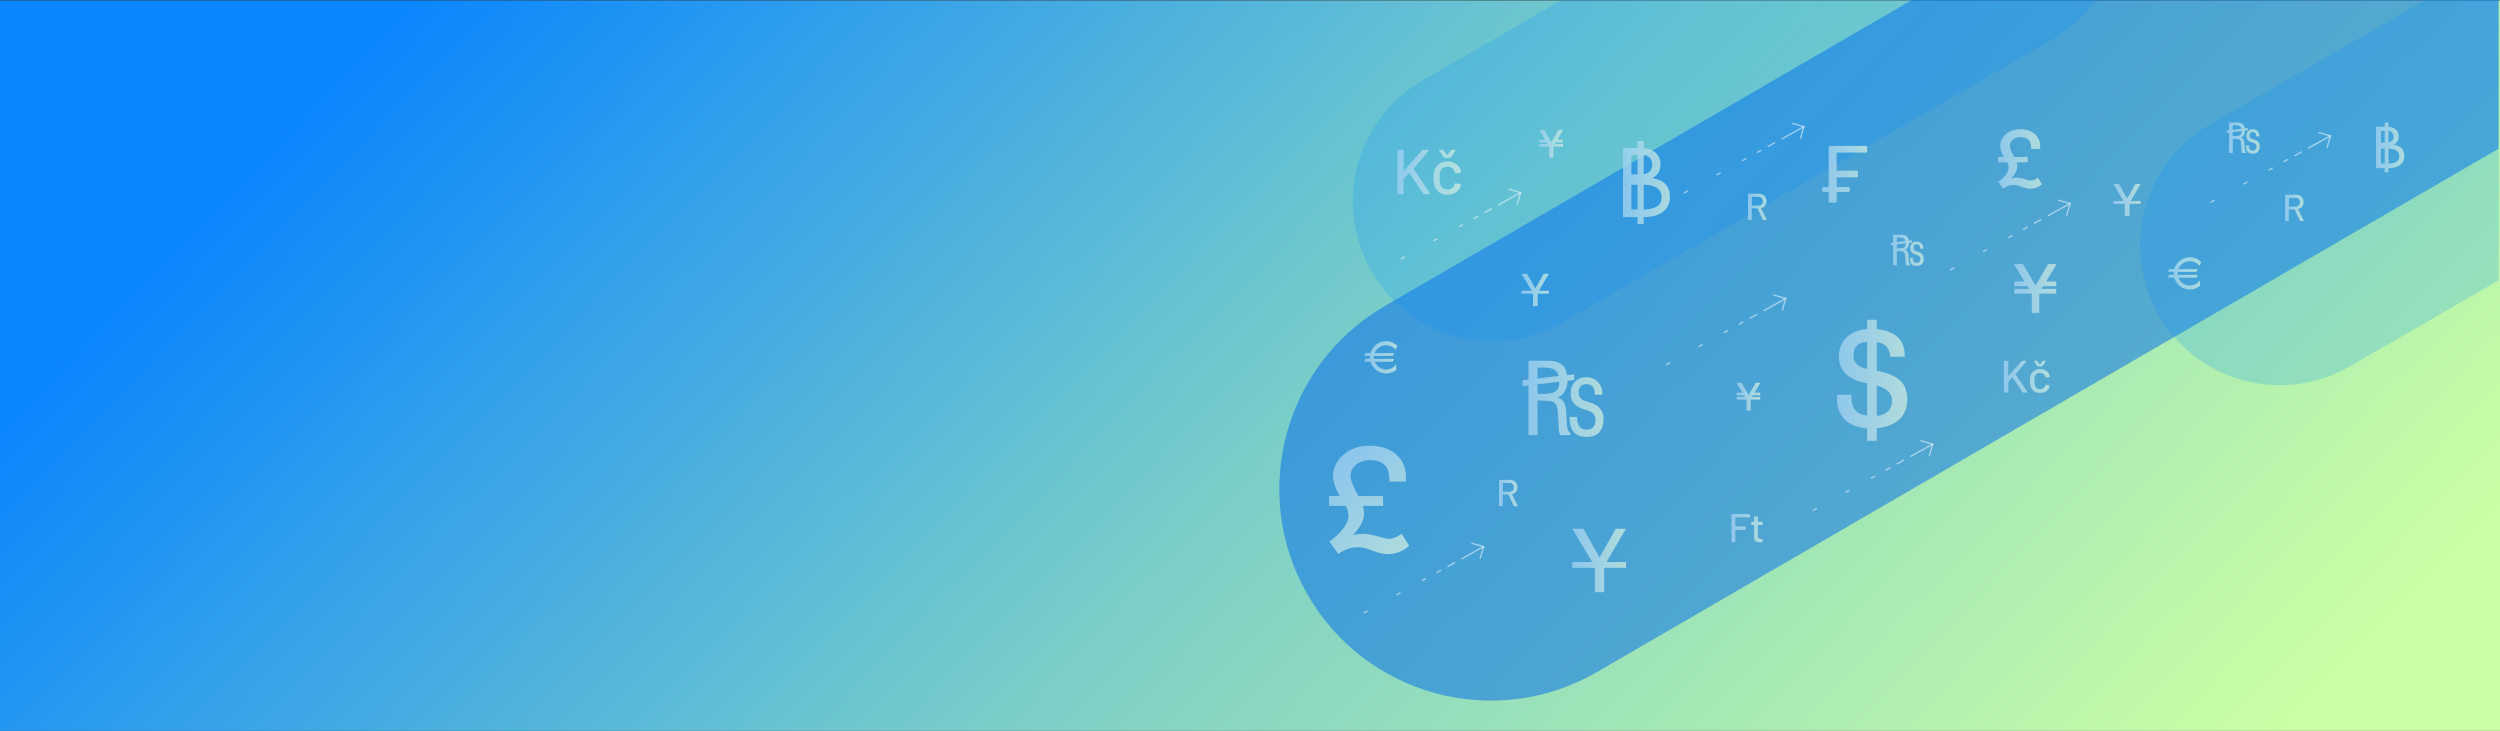
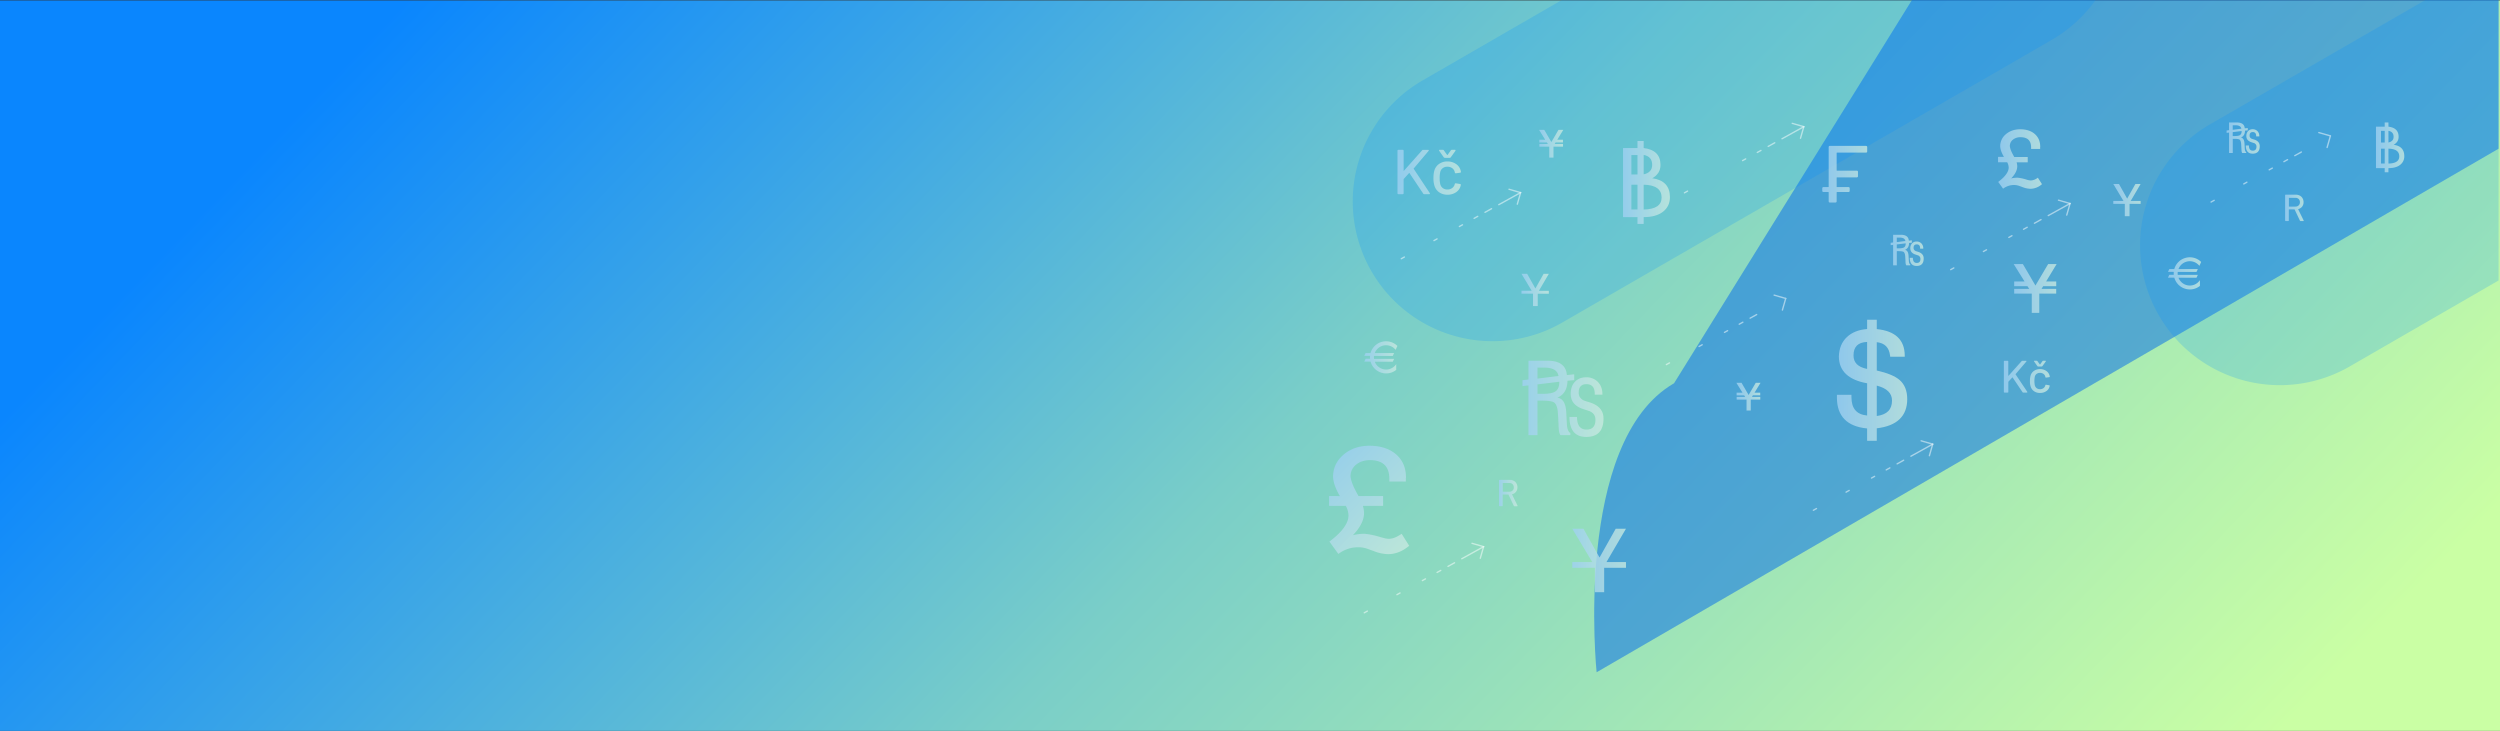
<svg xmlns="http://www.w3.org/2000/svg" xmlns:xlink="http://www.w3.org/1999/xlink" id="Layer_1" data-name="Layer 1" viewBox="0 0 2560 748.39">
  <rect x="0" y="0" width="2560" height="748.39" fill="#333333" stroke="none" />
  <defs>
    <style>.cls-1{fill:url(#linear-gradient);}.cls-2{fill:#0069ed;}.cls-2,.cls-27,.cls-29{opacity:0.5;}.cls-10,.cls-11,.cls-12,.cls-13,.cls-14,.cls-15,.cls-16,.cls-17,.cls-18,.cls-19,.cls-2,.cls-20,.cls-21,.cls-22,.cls-23,.cls-24,.cls-25,.cls-26,.cls-3,.cls-4,.cls-5,.cls-6,.cls-7,.cls-8,.cls-9{isolation:isolate;}.cls-3{fill:#008cff;opacity:0.2;}.cls-10,.cls-11,.cls-12,.cls-13,.cls-14,.cls-15,.cls-16,.cls-17,.cls-18,.cls-19,.cls-20,.cls-21,.cls-22,.cls-23,.cls-24,.cls-25,.cls-26,.cls-4,.cls-5,.cls-6,.cls-7,.cls-8,.cls-9{opacity:0.8;}.cls-4{fill:url(#linear-gradient-2);}.cls-5{fill:url(#linear-gradient-3);}.cls-6{fill:url(#linear-gradient-4);}.cls-7{fill:url(#linear-gradient-5);}.cls-8{fill:url(#linear-gradient-6);}.cls-9{fill:url(#linear-gradient-7);}.cls-10{fill:url(#linear-gradient-8);}.cls-11{fill:url(#linear-gradient-9);}.cls-12{fill:url(#linear-gradient-10);}.cls-13{fill:url(#linear-gradient-11);}.cls-14{fill:url(#linear-gradient-12);}.cls-15{fill:url(#linear-gradient-13);}.cls-16{fill:url(#linear-gradient-14);}.cls-17{fill:url(#linear-gradient-15);}.cls-18{fill:url(#linear-gradient-16);}.cls-19{fill:url(#linear-gradient-17);}.cls-20{fill:url(#linear-gradient-18);}.cls-21{fill:url(#linear-gradient-19);}.cls-22{fill:url(#linear-gradient-20);}.cls-23{fill:url(#linear-gradient-21);}.cls-24{fill:url(#linear-gradient-22);}.cls-25{fill:url(#linear-gradient-23);}.cls-26{fill:url(#linear-gradient-24);}.cls-28,.cls-29{fill:none;stroke:#fff;stroke-linecap:round;stroke-linejoin:round;stroke-width:1.42px;}</style>
    <linearGradient id="linear-gradient" x1="644.96" y1="-238.86" x2="2014.46" y2="1083.65" gradientUnits="userSpaceOnUse">
      <stop offset="0" stop-color="#0a86fe" />
      <stop offset="0.5" stop-color="#7acec8" />
      <stop offset="1" stop-color="#caffa4" />
    </linearGradient>
    <linearGradient id="linear-gradient-2" x1="1362.07" y1="479.15" x2="1443.57" y2="557.85" gradientUnits="userSpaceOnUse">
      <stop offset="0" stop-color="#9fd0f2" />
      <stop offset="1" stop-color="#c8e9df" />
    </linearGradient>
    <linearGradient id="linear-gradient-3" x1="2046" y1="162.49" x2="2091" y2="162.49" xlink:href="#linear-gradient-2" />
    <linearGradient id="linear-gradient-4" x1="1662.01" y1="186.49" x2="1709.99" y2="186.49" xlink:href="#linear-gradient-2" />
    <linearGradient id="linear-gradient-5" x1="2433.01" y1="150.5" x2="2462.01" y2="150.5" xlink:href="#linear-gradient-2" />
    <linearGradient id="linear-gradient-6" x1="1397" y1="365.5" x2="1431" y2="365.5" xlink:href="#linear-gradient-2" />
    <linearGradient id="linear-gradient-7" x1="2220" y1="279.5" x2="2254" y2="279.5" xlink:href="#linear-gradient-2" />
    <linearGradient id="linear-gradient-8" x1="1881" y1="389" x2="1953" y2="389" xlink:href="#linear-gradient-2" />
    <linearGradient id="linear-gradient-9" x1="1576" y1="146.79" x2="1600.79" y2="146.79" xlink:href="#linear-gradient-2" />
    <linearGradient id="linear-gradient-10" x1="2062" y1="294.99" x2="2106.01" y2="294.99" xlink:href="#linear-gradient-2" />
    <linearGradient id="linear-gradient-11" x1="1609.99" y1="573.5" x2="1665" y2="573.5" xlink:href="#linear-gradient-2" />
    <linearGradient id="linear-gradient-12" x1="2164" y1="204.5" x2="2192" y2="204.5" xlink:href="#linear-gradient-2" />
    <linearGradient id="linear-gradient-13" x1="1558" y1="296.5" x2="1586" y2="296.5" xlink:href="#linear-gradient-2" />
    <linearGradient id="linear-gradient-14" x1="1778" y1="405.79" x2="1802.79" y2="405.79" xlink:href="#linear-gradient-2" />
    <linearGradient id="linear-gradient-15" x1="1866" y1="178" x2="1911.99" y2="178" xlink:href="#linear-gradient-2" />
    <linearGradient id="linear-gradient-16" x1="1773" y1="540.5" x2="1805" y2="540.5" xlink:href="#linear-gradient-2" />
    <linearGradient id="linear-gradient-17" x1="1431" y1="176" x2="1496" y2="176" xlink:href="#linear-gradient-2" />
    <linearGradient id="linear-gradient-18" x1="2052" y1="385.5" x2="2099" y2="385.5" xlink:href="#linear-gradient-2" />
    <linearGradient id="linear-gradient-19" x1="1790" y1="211.5" x2="1809" y2="211.5" xlink:href="#linear-gradient-2" />
    <linearGradient id="linear-gradient-20" x1="1535" y1="504.5" x2="1554" y2="504.5" xlink:href="#linear-gradient-2" />
    <linearGradient id="linear-gradient-21" x1="2340" y1="212.5" x2="2359" y2="212.5" xlink:href="#linear-gradient-2" />
    <linearGradient id="linear-gradient-22" x1="1936.01" y1="256" x2="1970" y2="256" xlink:href="#linear-gradient-2" />
    <linearGradient id="linear-gradient-23" x1="2280.01" y1="141" x2="2314" y2="141" xlink:href="#linear-gradient-2" />
    <linearGradient id="linear-gradient-24" x1="1559.01" y1="407.99" x2="1642.01" y2="407.99" xlink:href="#linear-gradient-2" />
  </defs>
  <title>BG</title>
  <rect id="BASE" class="cls-1" y="0.39" width="2560" height="748" />
-   <path class="cls-2" d="M2558.53-.39V151.88L1634.94,688c-103.6,59.82-236.07,24.32-295.88-79.29s-24.32-236.1,79.28-295.92L1957.84-.39Z" transform="translate(0 0.39)" />
+   <path class="cls-2" d="M2558.53-.39V151.88L1634.94,688s-24.32-236.1,79.28-295.92L1957.84-.39Z" transform="translate(0 0.39)" />
  <path class="cls-3" d="M2145.89-.39a142.54,142.54,0,0,1-45,40.9L1599,330.34a143.12,143.12,0,0,1-143.09-247.9L1599.35-.39Z" transform="translate(0 0.39)" />
  <path class="cls-3" d="M2558.53-.39V286.83L2407,374.34a143.12,143.12,0,1,1-143.09-247.9L2483.53-.39Z" transform="translate(0 0.39)" />
  <path id="Shape_6_copy_2" data-name="Shape 6 copy 2" class="cls-4" d="M1435.29,546.22l-1.28.84c-4.34,2.86-8.4,4.3-12.07,4.3-1.2,0-3.76-.35-9.16-2-3-.89-5.29-1.49-6.89-1.8a78.47,78.47,0,0,0-8.35-1.35,48,48,0,0,0-12.17,1.42c7.58-7.89,11.41-15.51,11.41-22.7a30.79,30.79,0,0,0-1.16-7.32h20.68v-10h-25.22c-.2-.41-.45-.9-.76-1.48q-2-3.57-2.81-5.25a49.6,49.6,0,0,1-2.16-4.76,31.82,31.82,0,0,1-2.42-8.61,15,15,0,0,1,5.36-11.8c3.69-3.18,8.51-4.84,14.29-4.93,13.53,0,20.12,6.34,20.12,19.37v2.53h16.89V490a3.51,3.51,0,0,1,.12-1.12l0-.17v-.18c0-9.84-3.38-17.79-10.06-23.61s-15.76-8.79-27.11-8.88c-10.72,0-19.74,3.08-26.8,9.16-6.88,5.92-10.47,13.26-10.69,21.86,0,5.79,2.35,12.7,7,20.55H1361v10h17.09a21.17,21.17,0,0,1,2.75,9.82c0,7.86-6.23,16.6-18.52,26l-1,.78,9.14,12.62,1.21-.84a33.57,33.57,0,0,1,19.45-6,29.41,29.41,0,0,1,9.38,1.67l7.24,2.64a39.72,39.72,0,0,0,13.91,2.74c7,0,13.92-2.63,20.45-7.81l.93-.73Z" transform="translate(0 0.39)" />
  <path id="Shape_6_copy_3" data-name="Shape 6 copy 3" class="cls-5" d="M2086.77,181.58l-.7.46a12.32,12.32,0,0,1-6.63,2.37,19.67,19.67,0,0,1-5-1.1c-1.62-.48-2.9-.82-3.77-1a44.78,44.78,0,0,0-4.59-.75,26.82,26.82,0,0,0-6.68.78c4.16-4.33,6.26-8.52,6.26-12.47a17.1,17.1,0,0,0-.63-4h11.35v-5.52h-13.84c-.11-.23-.25-.5-.42-.82-.73-1.3-1.24-2.27-1.54-2.88a28,28,0,0,1-1.19-2.62,17.71,17.71,0,0,1-1.32-4.73,8.24,8.24,0,0,1,2.93-6.48,11.93,11.93,0,0,1,7.85-2.71c7.43,0,11,3.48,11,10.64v1.39h9.27v-1.47a2.14,2.14,0,0,1,.06-.62l0-.09v-.1c0-5.41-1.86-9.78-5.53-13s-8.64-4.83-14.87-4.88c-5.89,0-10.83,1.7-14.71,5a15.91,15.91,0,0,0-5.87,12c0,3.18,1.29,7,3.84,11.29H2046v5.52h9.37a11.63,11.63,0,0,1,1.51,5.4c0,4.32-3.42,9.12-10.16,14.28l-.56.43,5,6.93.66-.46a18.34,18.34,0,0,1,10.67-3.32,16.18,16.18,0,0,1,5.15.91l4,1.46a22,22,0,0,0,7.64,1.5,18,18,0,0,0,11.22-4.3l.51-.4Z" transform="translate(0 0.39)" />
  <path class="cls-6" d="M1691.91,182.12q8.43-4.71,8.43-13.63,0-15.18-17.22-17.29V144h-6.34v7.2H1662v70.73h14.77v7h6.34v-7h.28q12.39,0,19.5-5.5T1710,201.5Q1710,184.66,1691.91,182.12Zm-15.13,32h-6.25V188.75h6.25Zm0-35.89h-6.25V158.37h6.25Zm6.34-20q8.7,1.66,8.7,10.21,0,7.78-8.7,9.7Zm0,55.89V188.75q18.36.36,18.35,13.19,0,11.79-18.35,12.23Z" transform="translate(0 0.39)" />
  <path id="Shape_690_copy" data-name="Shape 690 copy" class="cls-7" d="M2451.07,147.87q5.1-2.82,5.1-8.17,0-9.12-10.41-10.38V125h-3.83v4.32H2433v42.45h8.92V176h3.83v-4.23h.17q7.49,0,11.78-3.3a10.82,10.82,0,0,0,4.29-9Q2462,149.39,2451.07,147.87Zm-9.14,19.23h-3.78V151.85h3.78V167.1Zm0-21.53h-3.78V133.62h3.78Zm3.83-12c3.5.66,5.26,2.7,5.26,6.13,0,3.11-1.76,5-5.26,5.81V133.57Zm0,33.53V151.85q11.09.21,11.09,7.91,0,7.08-11.09,7.34Z" transform="translate(0 0.39)" />
  <path id="Shape_7_copy_2" data-name="Shape 7 copy 2" class="cls-8" d="M1419.39,378a12.49,12.49,0,0,1-11.64-8h18.45l1.39-2.94H1407a12.59,12.59,0,0,1-.1-1.5,12.13,12.13,0,0,1,.1-1.48h19.19l1.39-2.94h-19.85a12.46,12.46,0,0,1,21-3.75l.4.46,1.81-4-.19-.19a16.53,16.53,0,0,0-27.34,7.49h-5.09L1397,364h5.93c0,.49-.07,1-.07,1.48s0,1,.08,1.5h-4.56l-1.38,2.94h6.48A16.55,16.55,0,0,0,1419.39,382a16.37,16.37,0,0,0,10.19-3.52l.15-.12v-5.82l-.69.84A12.44,12.44,0,0,1,1419.39,378Z" transform="translate(0 0.39)" />
  <path id="Shape_7_copy_3" data-name="Shape 7 copy 3" class="cls-9" d="M2242.39,292a12.49,12.49,0,0,1-11.64-8h18.45l1.39-2.94H2230a12.59,12.59,0,0,1-.1-1.5,12.13,12.13,0,0,1,.1-1.48h19.19l1.39-2.94h-19.85a12.46,12.46,0,0,1,21.05-3.75l.4.46,1.81-4-.19-.19a16.52,16.52,0,0,0-27.34,7.49h-5.09L2220,278h5.93c0,.49-.07,1-.07,1.48s0,1,.08,1.5h-4.56l-1.38,2.94h6.48A16.55,16.55,0,0,0,2242.39,296a16.37,16.37,0,0,0,10.19-3.52l.15-.12v-5.82l-.69.84A12.44,12.44,0,0,1,2242.39,292Z" transform="translate(0 0.39)" />
  <path id="Shape_5_copy" data-name="Shape 5 copy" class="cls-10" d="M1945.3,388.82c-4.62-4.05-12.31-7.26-23.5-9.81V350c8.16.89,12.63,5.41,13.64,13.78l.13,1.13h14.88V363.6c-.1-16-9.73-25.12-28.64-27V327h-9.88v9.54c-8.64.66-15.59,3.41-20.69,8.21-5.26,4.94-8,11.61-8.24,19.83,0,14.84,9.73,24.09,28.93,27.51v33c-10.8-1-16.05-7.18-16.05-18.8v-2.39H1881v2.81c0,19.06,10.4,29.7,30.92,31.63V451h9.88V438.2c20.71-2.45,31.2-12.52,31.2-29.93C1953,399.85,1950.41,393.31,1945.3,388.82Zm-23.5,36.79V394.46c10.51,2.76,15.62,7.78,15.62,15.33C1937.42,419,1932.31,424.18,1921.8,425.61Zm-9.88-75.86v27.64c-9.36-1.86-13.92-6.38-13.92-13.78,0-8.94,4.56-13.48,13.92-13.86Z" transform="translate(0 0.39)" />
  <path class="cls-11" d="M1600.79,132.58h-4.91l-7.3,12.5-7.27-12.5H1576l6.28,10.13h-6v2.76H1584l1,1.54h-8.68v2.77h10.12V161h4.33V149.78h9.76V147H1592l.94-1.54h7.53v-2.76h-5.83Z" transform="translate(0 0.39)" />
  <path id="Shape_8_copy" data-name="Shape 8 copy" class="cls-12" d="M2106,270h-8.7l-13,22-12.9-22H2062l11.14,17.83h-10.62v4.85h13.61l1.8,2.72h-15.41v4.87h18V320h7.7V300.25h17.32v-4.87h-15l1.68-2.72h13.36v-4.85h-10.36Z" transform="translate(0 0.39)" />
  <path class="cls-13" d="M1665,575.19v5.88h-22.34V606h-9.5V581.07H1610v-5.88h20.5L1610,541h11.43l16.49,29.5,16.58-29.5H1665l-20,34.19Z" transform="translate(0 0.39)" />
  <path id="Shape_695_copy" data-name="Shape 695 copy" class="cls-14" d="M2192,205.36v3h-11.37V221h-4.84V208.35H2164v-3h10.43L2164,188h5.81l8.4,15,8.44-15H2192l-10.16,17.36Z" transform="translate(0 0.39)" />
  <path id="Shape_695_copy_4" data-name="Shape 695 copy 4" class="cls-15" d="M1586,297.36v3h-11.37V313h-4.84V300.35H1558v-3h10.43L1558,280h5.81l8.4,15,8.44-15H1586l-10.16,17.36Z" transform="translate(0 0.39)" />
  <path id="Shape_8_copy_2" data-name="Shape 8 copy 2" class="cls-16" d="M1802.79,391.58h-4.91l-7.3,12.5-7.27-12.5H1778l6.28,10.13h-6v2.76H1786l1,1.54h-8.68v2.77h10.12V420h4.33V408.78h9.76V406H1794l.94-1.54h7.53v-2.76h-5.83Z" transform="translate(0 0.39)" />
  <path id="_" data-name=" " class="cls-17" d="M1912,154.64v-4.39a1.18,1.18,0,0,0-.34-.91,1.27,1.27,0,0,0-.93-.33h-36.9a1.27,1.27,0,0,0-.93.33,1.18,1.18,0,0,0-.34.91v40.51a.36.36,0,0,1-.32.41.21.21,0,0,1-.11,0h-4.84a1.31,1.31,0,0,0-.94.33,1.25,1.25,0,0,0-.34.91V195a1.22,1.22,0,0,0,.34.91,1.26,1.26,0,0,0,.94.34h4.84a.37.37,0,0,1,.43.3v9.22a1.18,1.18,0,0,0,.34.91,1.23,1.23,0,0,0,.93.33h5.61a1.27,1.27,0,0,0,.94-.33,1.18,1.18,0,0,0,.34-.91v-9.11a.36.36,0,0,1,.32-.41h11.75a1.28,1.28,0,0,0,.94-.34,1.22,1.22,0,0,0,.34-.91v-2.56a1.26,1.26,0,0,0-.34-.92,1.31,1.31,0,0,0-.94-.33h-11.65a.37.37,0,0,1-.42-.31v-9.21a.37.37,0,0,1,.32-.42h20.25a1.31,1.31,0,0,0,.94-.33,1.22,1.22,0,0,0,.34-.91V175.6a1.22,1.22,0,0,0-.34-.91,1.31,1.31,0,0,0-.94-.33h-20.15a.37.37,0,0,1-.42-.31.41.41,0,0,1,0-.11V156.3a.36.36,0,0,1,.32-.41h29.69a1.24,1.24,0,0,0,.93-.34,1.18,1.18,0,0,0,.34-.91Z" transform="translate(0 0.39)" />
-   <path id="Ft" class="cls-18" d="M1792.06,528.82v-2.2a.65.65,0,0,0-.16-.46.63.63,0,0,0-.46-.16h-17.82a.57.57,0,0,0-.62.62v27.75a.57.57,0,0,0,.62.62h2.71a.61.61,0,0,0,.45-.16.65.65,0,0,0,.16-.46v-12a.18.18,0,0,1,.16-.2h9.78a.57.57,0,0,0,.62-.51V539.3a.57.57,0,0,0-.51-.63h-9.84a.18.18,0,0,1-.21-.15v-8.87a.18.18,0,0,1,.16-.21,0,0,0,0,1,.05,0h14.29a.6.6,0,0,0,.46-.17.62.62,0,0,0,.16-.45Zm12.94,7.75v-2a.6.6,0,0,0-.17-.46.66.66,0,0,0-.45-.17h-4.19a.17.17,0,0,1-.2-.14v-4.7a.57.57,0,0,0-.62-.62h-2.55a.61.61,0,0,0-.45.16.65.65,0,0,0-.16.46v4.64a.2.2,0,0,1-.16.21h-2.31a.66.66,0,0,0-.45.17.63.63,0,0,0-.16.46v2a.62.62,0,0,0,.16.45.58.58,0,0,0,.45.17H1796a.18.18,0,0,1,.21.15v12.31c0,2.05.52,3.44,1.56,4.19a8.21,8.21,0,0,0,4.72,1.12l1.69-.05a.6.6,0,0,0,.61-.61v-2.2a.65.65,0,0,0-.16-.46.61.61,0,0,0-.45-.16h-1a3.37,3.37,0,0,1-2.44-.75,3.42,3.42,0,0,1-.76-2.52V537.39a.18.18,0,0,1,.14-.2.06.06,0,0,1,.06,0h4.19a.58.58,0,0,0,.45-.17.59.59,0,0,0,.17-.45Z" transform="translate(0 0.39)" />
  <path id="Kč" class="cls-19" d="M1432,198.48h4.32a1,1,0,0,0,.72-.26,1,1,0,0,0,.26-.71V183.3a1,1,0,0,1,.13-.45l5.43-6c.13-.22.28-.2.46.06l14,20.9a1.3,1.3,0,0,0,1.18.65h4.9c.57,0,.85-.2.85-.58a1,1,0,0,0-.19-.59l-16.42-24.79a.37.37,0,0,1,.07-.45l15.1-17.85a1,1,0,0,0,.27-.64c0-.35-.27-.52-.79-.52h-4.9a1.45,1.45,0,0,0-1.18.52l-18.51,20.83c-.09.13-.17.17-.26.13a.28.28,0,0,1-.13-.26V154a1,1,0,0,0-.26-.71,1,1,0,0,0-.72-.26H1432a1,1,0,0,0-.72.26,1,1,0,0,0-.26.71v43.48a1,1,0,0,0,.26.71,1,1,0,0,0,.72.26Zm50.23.52a15.24,15.24,0,0,0,8.56-2.4,11,11,0,0,0,4.78-6.36c.17-.65.28-1.06.32-1.23a.91.91,0,0,0-.77-1H1495l-4.25-.71a.83.83,0,0,0-.72.22,1.14,1.14,0,0,0-.39.62v.06l-.06.26a6.61,6.61,0,0,1-2.62,3.74,8.12,8.12,0,0,1-4.84,1.46,7.57,7.57,0,0,1-4.74-1.5,7.15,7.15,0,0,1-2.58-4.09,25.51,25.51,0,0,1-.59-6.1,26,26,0,0,1,.59-6.16,6.76,6.76,0,0,1,2.55-4,7.64,7.64,0,0,1,4.77-1.49,8,8,0,0,1,4.91,1.49,6.36,6.36,0,0,1,2.55,3.7l.19.84a.88.88,0,0,0,.92.72h.19l4.25-.59a.86.86,0,0,0,.85-.86v-.17a8,8,0,0,0-.45-1.82,11.35,11.35,0,0,0-4.78-6.23,15,15,0,0,0-8.56-2.47,14.58,14.58,0,0,0-8.47,2.47,12.33,12.33,0,0,0-4.87,6.62,28.13,28.13,0,0,0-1,7.85,25.42,25.42,0,0,0,1,7.85,12.47,12.47,0,0,0,4.83,6.78,14.33,14.33,0,0,0,8.51,2.5Zm-2.62-37.77h4.84a1.32,1.32,0,0,0,1.18-.58l4.64-6.49a1.09,1.09,0,0,0,.2-.58c0-.39-.27-.59-.79-.59h-2.81a1.38,1.38,0,0,0-1.24.59l-3.34,4.67a.21.21,0,0,1-.19.13.41.41,0,0,1-.27-.13l-3.33-4.67a1.32,1.32,0,0,0-1.18-.59h-2.94c-.52,0-.79.18-.79.52a1.64,1.64,0,0,0,.2.65l4.58,6.49a1.37,1.37,0,0,0,1.24.58Z" transform="translate(0 0.39)" />
  <path id="Kč_copy" data-name="Kč copy" class="cls-20" d="M2052.71,401.63h3.12a.72.72,0,0,0,.52-.19.68.68,0,0,0,.19-.51V390.74a.64.64,0,0,1,.1-.33l3.92-4.28c.09-.16.21-.14.33,0l10.12,15a.91.91,0,0,0,.85.47h3.55c.41,0,.61-.14.61-.42a.65.65,0,0,0-.14-.42L2064,383a.27.27,0,0,1,0-.33l10.92-12.8a.66.66,0,0,0,.19-.46c0-.25-.19-.37-.57-.37h-3.54a1.07,1.07,0,0,0-.85.37l-13.39,14.94c-.06.09-.12.13-.18.09a.17.17,0,0,1-.1-.18V369.74a.69.69,0,0,0-.19-.51.72.72,0,0,0-.52-.19h-3.12a.72.72,0,0,0-.52.19.69.69,0,0,0-.19.51v31.19a.68.68,0,0,0,.19.51.72.72,0,0,0,.52.19ZM2089,402a11.1,11.1,0,0,0,6.19-1.72,7.83,7.83,0,0,0,3.45-4.56c.13-.47.21-.77.24-.89a.65.65,0,0,0-.56-.74h-.06l-3.07-.52a.6.6,0,0,0-.52.17.77.77,0,0,0-.28.44v.05l-.05.18a4.73,4.73,0,0,1-1.89,2.68,5.91,5.91,0,0,1-3.5,1.05,5.49,5.49,0,0,1-3.43-1.07,5.23,5.23,0,0,1-1.87-2.94,23.26,23.26,0,0,1,0-8.8,4.91,4.91,0,0,1,1.85-2.84,5.61,5.61,0,0,1,3.45-1.07,5.92,5.92,0,0,1,3.55,1.07,4.59,4.59,0,0,1,1.84,2.66l.14.6a.65.65,0,0,0,.66.52h.14l3.08-.42a.62.62,0,0,0,.61-.62v-.13a5.77,5.77,0,0,0-.33-1.3,8.06,8.06,0,0,0-3.45-4.47,11,11,0,0,0-6.19-1.77,10.58,10.58,0,0,0-6.13,1.77,8.83,8.83,0,0,0-3.52,4.75,20.18,20.18,0,0,0-.71,5.63,18.2,18.2,0,0,0,.71,5.64,9,9,0,0,0,3.5,4.86A10.35,10.35,0,0,0,2089,402Zm-1.9-27.09h3.5a1,1,0,0,0,.85-.42l3.36-4.66a.71.71,0,0,0,.14-.42c0-.28-.19-.42-.56-.42h-2a1.06,1.06,0,0,0-.9.42l-2.41,3.36a.16.16,0,0,1-.14.09.34.34,0,0,1-.19-.09l-2.41-3.36a1,1,0,0,0-.85-.42h-2.13c-.38,0-.57.13-.57.38a1,1,0,0,0,.15.46l3.31,4.66a1,1,0,0,0,.89.42Z" transform="translate(0 0.39)" />
-   <path id="R" class="cls-21" d="M1805.82,225h2.67a.41.41,0,0,0,.5-.3s0-.06,0-.09l-.08-.3-5.58-11.37a.21.21,0,0,1,.12-.23,7.07,7.07,0,0,0,3.93-2.52,7.24,7.24,0,0,0,1.45-4.53,8,8,0,0,0-1-4,6.92,6.92,0,0,0-2.77-2.7,8.52,8.52,0,0,0-4.14-1h-10.36a.57.57,0,0,0-.43.15.56.56,0,0,0-.16.42v25.85a.54.54,0,0,0,.16.42.58.58,0,0,0,.43.16h2.59a.58.58,0,0,0,.43-.16.54.54,0,0,0,.16-.42V213.21a.17.17,0,0,1,.14-.19h5.59a.25.25,0,0,1,.23.15l5.42,11.4a.7.7,0,0,0,.67.43ZM1794,201.2h6.52a4.58,4.58,0,0,1,3.34,1.23,4.43,4.43,0,0,1,1.25,3.28,4.22,4.22,0,0,1-1.27,3.2,4.58,4.58,0,0,1-3.32,1.23H1794a.17.17,0,0,1-.19-.14v-8.6a.18.18,0,0,1,.14-.2Z" transform="translate(0 0.39)" />
  <path id="R_copy_2" data-name="R copy 2" class="cls-22" d="M1550.82,518h2.67a.41.41,0,0,0,.5-.3s0-.06,0-.09l-.08-.3-5.58-11.37a.21.21,0,0,1,.12-.23,7.07,7.07,0,0,0,3.93-2.52,7.24,7.24,0,0,0,1.45-4.53,8,8,0,0,0-1-4,6.92,6.92,0,0,0-2.77-2.7,8.64,8.64,0,0,0-4.14-1h-10.36a.62.62,0,0,0-.43.16.56.56,0,0,0-.16.42v25.85a.54.54,0,0,0,.16.42.58.58,0,0,0,.43.16h2.59a.58.58,0,0,0,.43-.16.54.54,0,0,0,.16-.42V506.21a.17.17,0,0,1,.14-.19h5.59a.25.25,0,0,1,.23.15l5.42,11.4a.7.7,0,0,0,.67.43ZM1539,494.2h6.52a4.58,4.58,0,0,1,3.34,1.23,4.43,4.43,0,0,1,1.25,3.28,4.22,4.22,0,0,1-1.27,3.2,4.58,4.58,0,0,1-3.32,1.23H1539a.17.17,0,0,1-.19-.14v-8.6a.18.18,0,0,1,.14-.2Z" transform="translate(0 0.39)" />
  <path id="R_copy" data-name="R copy" class="cls-23" d="M2355.82,226h2.67a.41.41,0,0,0,.5-.3.28.28,0,0,0,0-.09l-.08-.3-5.58-11.37a.21.21,0,0,1,.12-.23,7.07,7.07,0,0,0,3.93-2.52,7.24,7.24,0,0,0,1.45-4.53,8,8,0,0,0-1-4,6.92,6.92,0,0,0-2.77-2.7,8.52,8.52,0,0,0-4.14-1h-10.36a.57.57,0,0,0-.43.15.56.56,0,0,0-.16.42v25.85a.54.54,0,0,0,.16.42.58.58,0,0,0,.43.16h2.59a.58.58,0,0,0,.43-.16.54.54,0,0,0,.16-.42V214.21a.17.17,0,0,1,.14-.19h5.59a.25.25,0,0,1,.23.15l5.42,11.4a.7.7,0,0,0,.67.43ZM2344,202.2h6.52a4.58,4.58,0,0,1,3.34,1.23,4.43,4.43,0,0,1,1.25,3.28,4.22,4.22,0,0,1-1.27,3.2,4.58,4.58,0,0,1-3.32,1.23H2344a.17.17,0,0,1-.19-.14v-8.6a.18.18,0,0,1,.14-.2Z" transform="translate(0 0.39)" />
  <path class="cls-24" d="M1954.63,266.47l-.26-4.79c-.21-3.83-1.45-5.89-3.74-6.17,2.78-1.2,4.2-3.57,4.26-7.13l2.82-.23V245.7l-3.08.33q-.48-6-8.08-6h-8v7.88l-2.51.32v2.44l2.51-.32v20.95h3.78v-14.5H1944c2.8,0,4.59.26,5.34.78s1.43,2.12,1.6,4.51l.27,4.65v.46c0,1,.11,1.78.17,2.21a4.67,4.67,0,0,0,.61,1.89h4.12v-.92C1955.19,269.85,1954.71,268.56,1954.63,266.47ZM1942.3,242.9h2.87q5.32,0,5.94,3.5l-8.81,1.11V242.9Zm7.59,9.95c-1,.67-2.61,1-5,1.06h-2.6v-4l9.16-1.11c0,1.93-.52,3.27-1.57,4Zm14.6,4.74-2-.6q-3-.92-3-3.54,0-3.6,3.25-3.6,3.47,0,3.47,4.1v.33h3.22v-.19a7.13,7.13,0,0,0-1.87-5.16,6.65,6.65,0,0,0-4.9-2,6.2,6.2,0,0,0-4.74,1.88,7.27,7.27,0,0,0-1.78,5c0,3.13,1.71,5.27,5.12,6.4l2.39.78a3.72,3.72,0,0,1,2.87,3.73q0,4.16-3.74,4.15-4,0-4-5.3h-3.17q0,8.38,7,8.38,7.24,0,7.24-7.74,0-4.83-5.51-6.67Z" transform="translate(0 0.39)" />
  <path id="Shape_695_copy_2" data-name="Shape 695 copy 2" class="cls-25" d="M2298.63,151.47l-.26-4.79c-.21-3.83-1.45-5.89-3.74-6.17q4.17-1.78,4.26-7.13l2.82-.23v-2.44l-3.08.32q-.48-6-8.08-6h-8v7.87l-2.51.32v2.44l2.51-.32v20.95h3.78v-14.5H2288c2.8,0,4.59.26,5.34.79s1.43,2.11,1.6,4.51l.27,4.65v.46c.05,1,.11,1.78.17,2.21a4.67,4.67,0,0,0,.61,1.89h4.12v-.93C2299.19,154.85,2298.71,153.56,2298.63,151.47ZM2286.3,127.9h2.87q5.32,0,5.94,3.5l-8.81,1.11Zm7.59,9.95c-.95.67-2.61,1-5,1.06h-2.6v-4l9.16-1.11c0,1.93-.52,3.27-1.57,4Zm14.6,4.74-1.95-.6q-3-.92-2.95-3.54,0-3.6,3.25-3.6,3.47,0,3.47,4.1v.33h3.22v-.19a7.09,7.09,0,0,0-1.87-5.15,6.62,6.62,0,0,0-4.9-2,6.2,6.2,0,0,0-4.74,1.88,7.27,7.27,0,0,0-1.78,5q0,4.71,5.12,6.4l2.39.78a3.72,3.72,0,0,1,2.87,3.74q0,4.14-3.74,4.14-4,0-4-5.3h-3.17q0,8.38,7,8.38,7.24,0,7.24-7.74,0-4.83-5.51-6.67Z" transform="translate(0 0.39)" />
  <path id="Shape_695_copy_3" data-name="Shape 695 copy 3" class="cls-26" d="M1604.47,433.53l-.63-11.67q-.75-14-9.12-15,10.17-4.38,10.38-17.4l6.89-.57v-6l-7.52.79q-1.17-14.7-19.71-14.7h-19.6v19.19L1559,389v6l6.15-.78V445.2h9.22V409.85h4c6.84,0,11.19.63,13,1.9q3.3,2.25,3.93,11l.64,11.34v1.12c.14,2.55.27,4.34.42,5.39a12.07,12.07,0,0,0,1.48,4.6H1608V443Q1604.78,441.17,1604.47,433.53Zm-30.09-57.47h7q13,0,14.52,8.53l-21.51,2.7Zm18.54,24.25q-3.5,2.46-12.18,2.58h-6.36v-9.66l22.36-2.7Q1596.74,397.61,1592.92,400.31Zm35.63,11.56-4.77-1.47q-7.2-2.23-7.2-8.64,0-8.75,7.94-8.75,8.48,0,8.48,10v.78h7.85v-.44q0-7.86-4.57-12.57a16.18,16.18,0,0,0-12-4.83c-4.81,0-8.65,1.53-11.55,4.6s-4.28,7.14-4.35,12.23q0,11.46,12.51,15.6l5.83,1.91q7,2.36,7,9.1,0,10.1-9.12,10.1-9.73,0-9.74-12.92h-7.73q.11,20.44,17.16,20.44,17.7,0,17.7-18.86Q1642,416.37,1628.55,411.87Z" transform="translate(0 0.39)" />
  <g class="cls-27">
    <line class="cls-28" x1="2107.89" y1="204.98" x2="2119.74" y2="208.38" />
    <line class="cls-28" x1="2116.34" y1="220.23" x2="2119.74" y2="208.38" />
  </g>
  <line class="cls-29" x1="2119.74" y1="208.38" x2="2097.42" y2="220.75" />
  <line class="cls-29" x1="2089.98" y1="224.87" x2="2083.28" y2="228.59" />
  <line class="cls-29" x1="2075.84" y1="232.71" x2="2072.12" y2="234.77" />
  <line class="cls-29" x1="2060.22" y1="241.37" x2="2057.06" y2="243.12" />
  <line class="cls-29" x1="2034.18" y1="255.8" x2="2031.01" y2="257.55" />
  <line class="cls-29" x1="2000.7" y1="274.36" x2="1997.53" y2="276.11" />
  <g class="cls-27">
    <line class="cls-28" x1="2374.5" y1="135.76" x2="2386.35" y2="139.16" />
    <line class="cls-28" x1="2382.95" y1="151.02" x2="2386.35" y2="139.16" />
  </g>
-   <line class="cls-29" x1="2386.35" y1="139.16" x2="2364.03" y2="151.53" />
  <line class="cls-29" x1="2356.59" y1="155.66" x2="2349.89" y2="159.37" />
  <line class="cls-29" x1="2342.45" y1="163.49" x2="2338.73" y2="165.55" />
  <line class="cls-29" x1="2326.83" y1="172.15" x2="2323.66" y2="173.9" />
  <line class="cls-29" x1="2300.79" y1="186.58" x2="2297.62" y2="188.34" />
  <line class="cls-29" x1="2267.3" y1="205.14" x2="2264.14" y2="206.89" />
  <g class="cls-27">
    <line class="cls-28" x1="1835.25" y1="126.32" x2="1847.1" y2="129.72" />
    <line class="cls-28" x1="1843.7" y1="141.57" x2="1847.1" y2="129.72" />
  </g>
  <line class="cls-29" x1="1847.1" y1="129.72" x2="1824.78" y2="142.09" />
  <line class="cls-29" x1="1817.34" y1="146.21" x2="1810.64" y2="149.92" />
  <line class="cls-29" x1="1803.2" y1="154.05" x2="1799.48" y2="156.11" />
  <line class="cls-29" x1="1787.58" y1="162.71" x2="1784.41" y2="164.46" />
-   <line class="cls-29" x1="1761.53" y1="177.14" x2="1758.37" y2="178.89" />
  <line class="cls-29" x1="1728.05" y1="195.69" x2="1724.89" y2="197.45" />
  <g class="cls-27">
    <line class="cls-28" x1="1545.25" y1="193.81" x2="1557.11" y2="197.21" />
    <line class="cls-28" x1="1553.71" y1="209.06" x2="1557.11" y2="197.21" />
  </g>
  <line class="cls-29" x1="1557.11" y1="197.21" x2="1534.78" y2="209.58" />
  <line class="cls-29" x1="1527.34" y1="213.7" x2="1520.65" y2="217.41" />
  <line class="cls-29" x1="1513.21" y1="221.54" x2="1509.49" y2="223.6" />
  <line class="cls-29" x1="1497.58" y1="230.2" x2="1494.42" y2="231.95" />
  <line class="cls-29" x1="1471.54" y1="244.63" x2="1468.38" y2="246.38" />
  <line class="cls-29" x1="1438.06" y1="263.19" x2="1434.9" y2="264.94" />
  <g class="cls-27">
    <line class="cls-28" x1="1816.73" y1="302.21" x2="1828.58" y2="305.61" />
    <line class="cls-28" x1="1825.18" y1="317.47" x2="1828.58" y2="305.61" />
  </g>
-   <line class="cls-29" x1="1828.58" y1="305.61" x2="1806.26" y2="317.98" />
  <line class="cls-29" x1="1798.82" y1="322.11" x2="1792.12" y2="325.82" />
  <line class="cls-29" x1="1784.68" y1="329.94" x2="1780.96" y2="332" />
  <line class="cls-29" x1="1769.06" y1="338.6" x2="1765.9" y2="340.35" />
  <line class="cls-29" x1="1743.02" y1="353.03" x2="1739.85" y2="354.79" />
  <line class="cls-29" x1="1709.54" y1="371.59" x2="1706.37" y2="373.34" />
  <g class="cls-27">
    <line class="cls-28" x1="1967.25" y1="451.39" x2="1979.1" y2="454.79" />
    <line class="cls-28" x1="1975.7" y1="466.64" x2="1979.1" y2="454.79" />
  </g>
  <line class="cls-29" x1="1979.1" y1="454.79" x2="1956.78" y2="467.16" />
  <line class="cls-29" x1="1949.34" y1="471.28" x2="1942.65" y2="474.99" />
  <line class="cls-29" x1="1935.21" y1="479.12" x2="1931.49" y2="481.18" />
  <line class="cls-29" x1="1919.58" y1="487.78" x2="1916.42" y2="489.53" />
  <line class="cls-29" x1="1893.54" y1="502.21" x2="1890.38" y2="503.96" />
  <line class="cls-29" x1="1860.06" y1="520.77" x2="1856.9" y2="522.52" />
  <g class="cls-27">
    <line class="cls-28" x1="1507.35" y1="556.38" x2="1519.21" y2="559.78" />
    <line class="cls-28" x1="1515.81" y1="571.64" x2="1519.21" y2="559.78" />
  </g>
  <line class="cls-29" x1="1519.21" y1="559.78" x2="1496.89" y2="572.15" />
  <line class="cls-29" x1="1489.45" y1="576.28" x2="1482.75" y2="579.99" />
  <line class="cls-29" x1="1475.31" y1="584.11" x2="1471.59" y2="586.17" />
  <line class="cls-29" x1="1459.68" y1="592.77" x2="1456.52" y2="594.52" />
  <line class="cls-29" x1="1433.64" y1="607.2" x2="1430.48" y2="608.96" />
  <line class="cls-29" x1="1400.16" y1="625.76" x2="1397" y2="627.51" />
</svg>